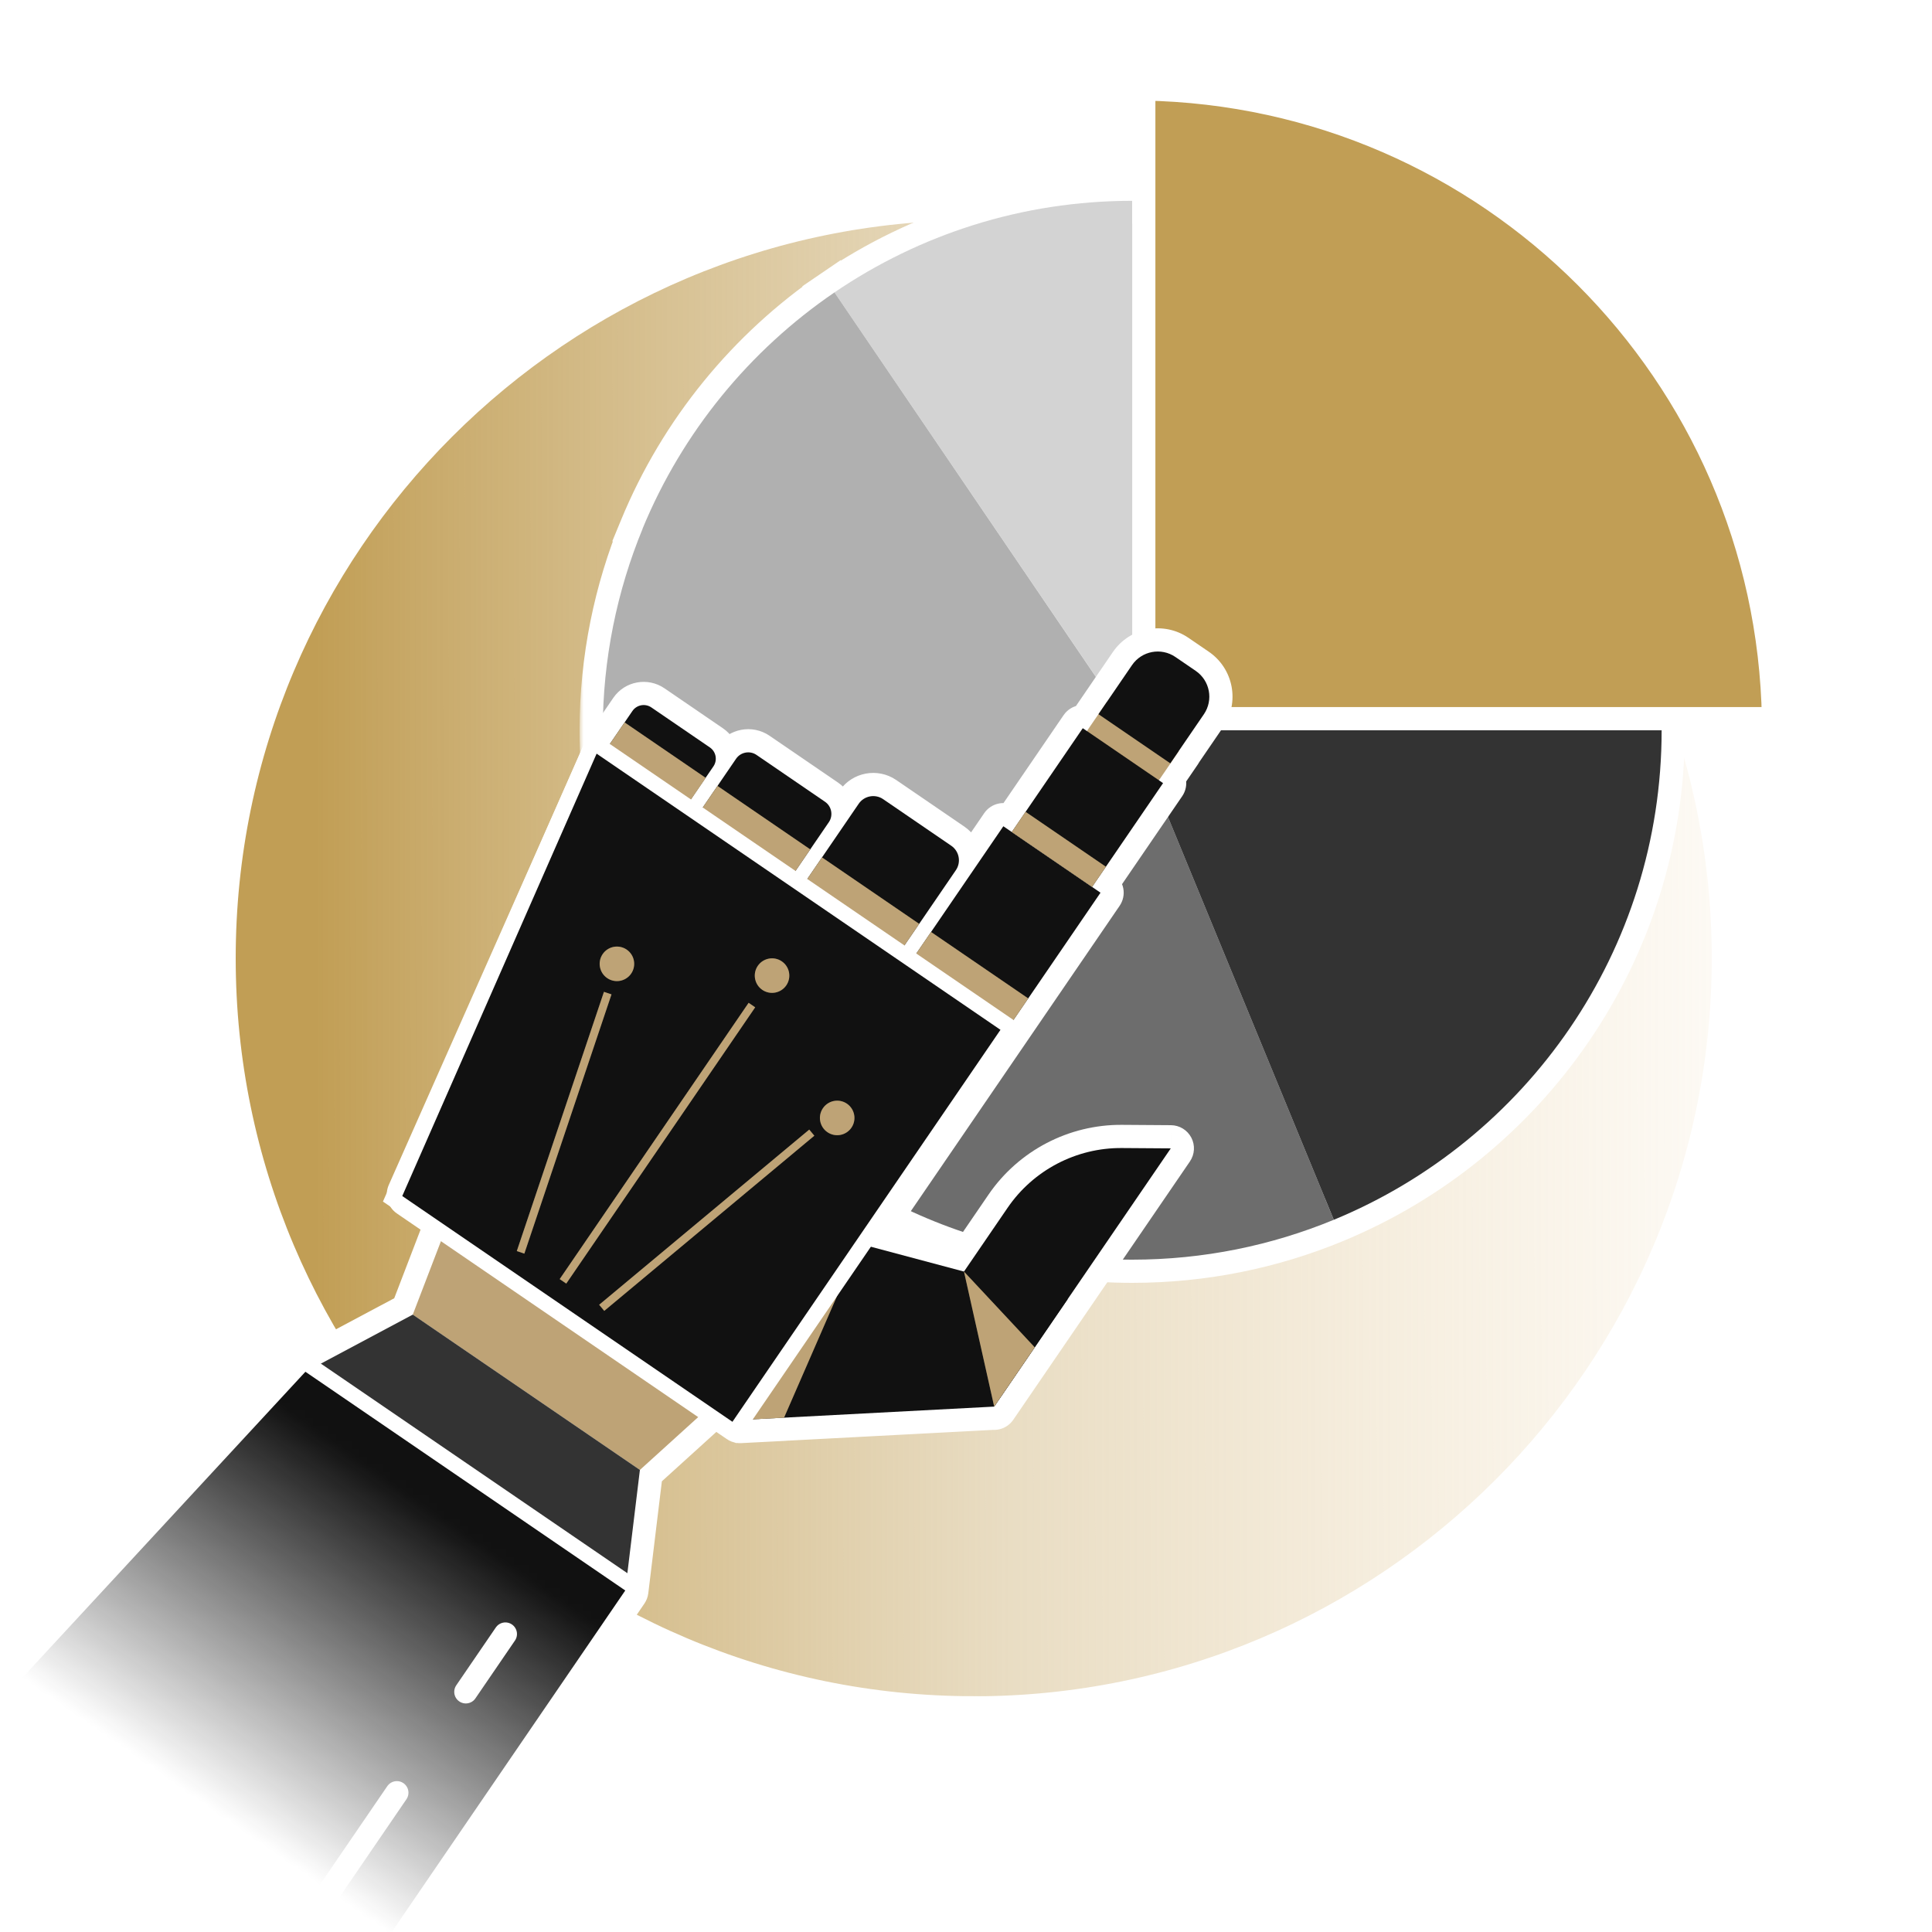
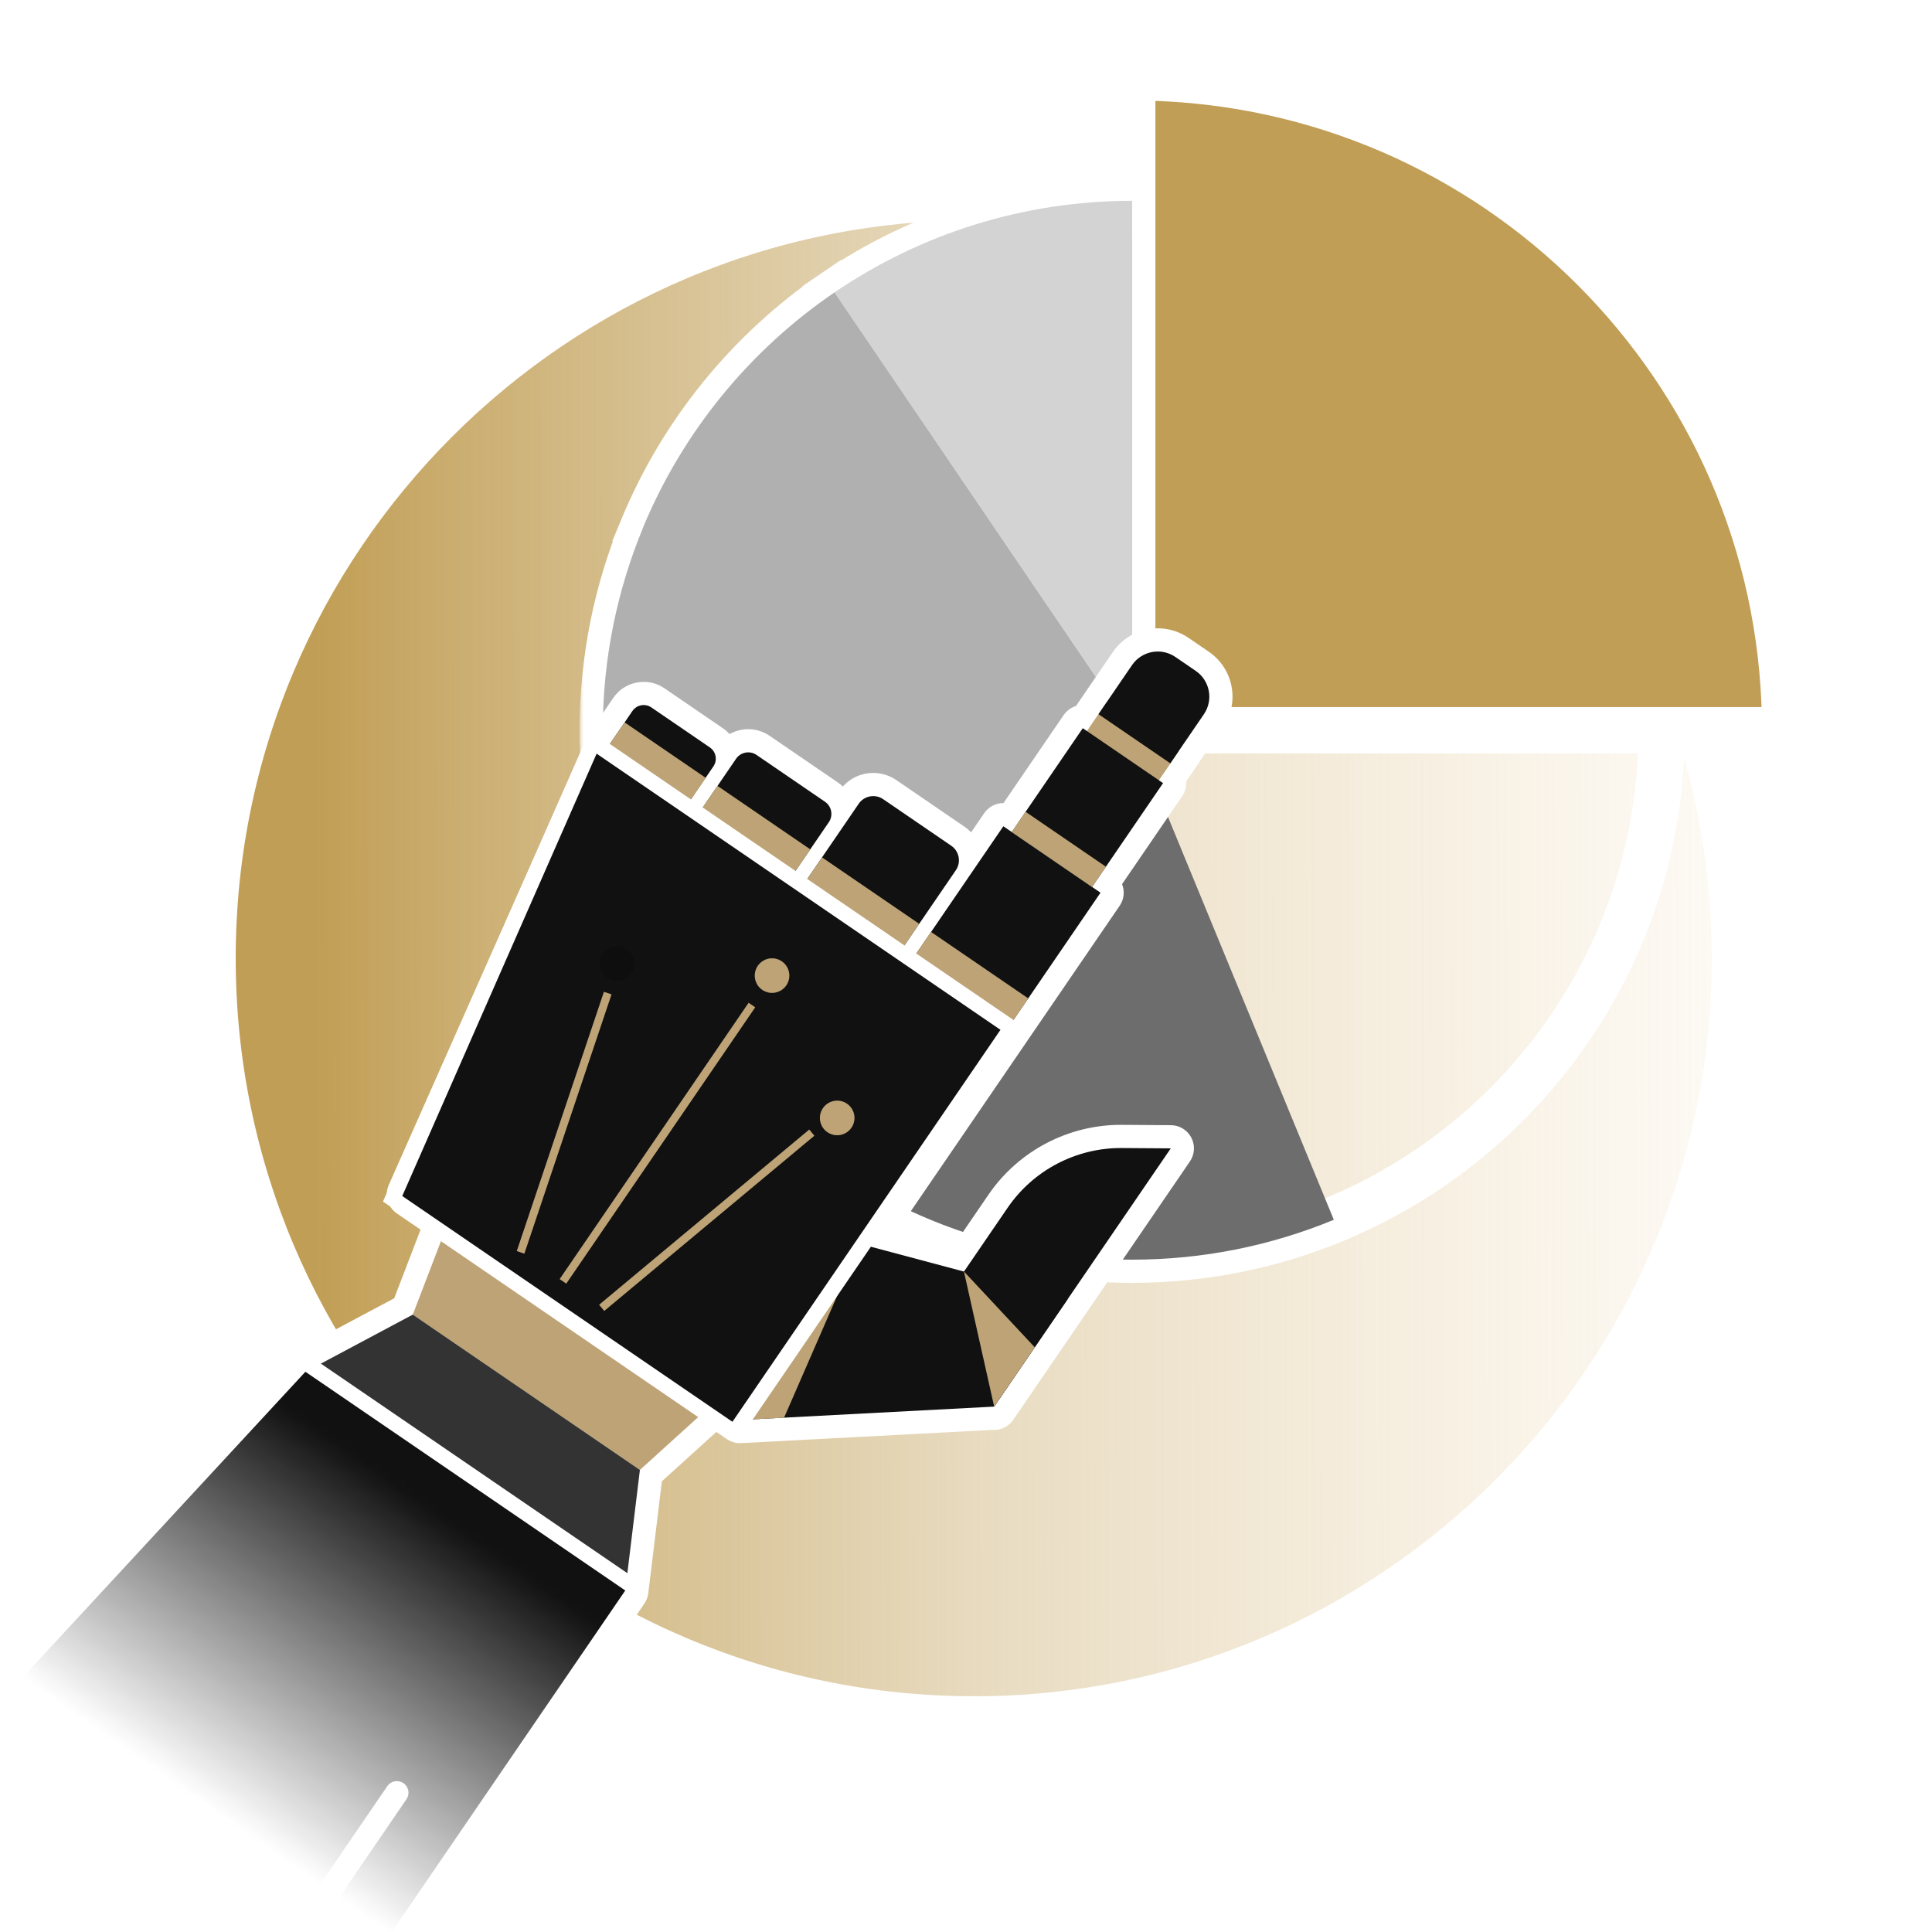
<svg xmlns="http://www.w3.org/2000/svg" width="250" height="250" viewBox="0 0 250 250" fill="none">
  <g clip-path="url(#clip0_123_47732)">
    <path d="M26 124C26 179.228 70.772 224 126 224C181.228 224 226 179.228 226 124C226 68.772 181.228 24 126 24C70.772 24 26 68.772 26 124Z" fill="url(#paint0_linear_123_47732)" />
    <g filter="url(#filter0_f_123_47732)">
      <path d="M126 223.99C70.863 223.99 26 179.135 26 124C26 68.865 70.863 24 126 24C181.137 24 226 68.855 226 124C226 179.145 181.147 224 126 224V223.99Z" stroke="white" stroke-width="9" stroke-miterlimit="10" />
    </g>
    <path d="M126 223.99C70.863 223.99 26 179.135 26 124C26 68.865 70.863 24 126 24C181.137 24 226 68.855 226 124C226 179.145 181.147 224 126 224V223.99Z" stroke="white" stroke-width="3" stroke-miterlimit="10" />
    <mask id="path-4-outside-1_123_47732" maskUnits="userSpaceOnUse" x="75" y="22.974" width="144" height="144" fill="black">
      <rect fill="white" x="75" y="22.974" width="144" height="144" />
      <path fill-rule="evenodd" clip-rule="evenodd" d="M146.507 25.985V25.974C184.346 25.974 215.015 56.642 215.015 94.481H146.507L107.983 37.837C118.967 30.358 132.224 25.985 146.507 25.985L146.507 25.985ZM146.507 163C155.744 163 164.548 161.162 172.597 157.839C197.488 147.574 215.015 123.083 215.015 94.493H146.519H146.507H146.507L146.492 94.486L107.983 37.837C96.988 45.327 88.287 55.946 83.15 68.403L83.159 68.407C79.849 76.444 78 85.257 78 94.493C78 120.742 92.775 143.544 114.457 155.042C124.026 160.111 134.93 163 146.507 163Z" />
    </mask>
-     <path fill-rule="evenodd" clip-rule="evenodd" d="M146.507 25.985V25.974C184.346 25.974 215.015 56.642 215.015 94.481H146.507L107.983 37.837C118.967 30.358 132.224 25.985 146.507 25.985L146.507 25.985ZM146.507 163C155.744 163 164.548 161.162 172.597 157.839C197.488 147.574 215.015 123.083 215.015 94.493H146.519H146.507H146.507L146.492 94.486L107.983 37.837C96.988 45.327 88.287 55.946 83.15 68.403L83.159 68.407C79.849 76.444 78 85.257 78 94.493C78 120.742 92.775 143.544 114.457 155.042C124.026 160.111 134.93 163 146.507 163Z" fill="#D8D8D8" />
    <path d="M146.507 25.974V22.974H143.507V25.974H146.507ZM146.507 25.985H143.507V27.53L144.765 28.427L146.507 25.985ZM215.015 94.481V97.481H218.015V94.481H215.015ZM146.507 94.481L144.027 96.168L144.92 97.481H146.507V94.481ZM107.983 37.837L106.295 35.357L103.817 37.045L105.503 39.524L107.983 37.837ZM146.507 25.985V28.985H155.875L148.25 23.543L146.507 25.985ZM172.597 157.839L171.454 155.066L171.453 155.066L172.597 157.839ZM215.015 94.493H218.015V91.493H215.015V94.493ZM146.507 94.493L145.364 97.266L145.913 97.493H146.507V94.493ZM146.492 94.486L144.011 96.173L144.517 96.917L145.349 97.26L146.492 94.486ZM107.983 37.837L110.464 36.15L108.776 33.667L106.294 35.358L107.983 37.837ZM83.15 68.403L80.376 67.259L79.231 70.034L82.008 71.177L83.15 68.403ZM83.159 68.407L85.933 69.549L87.076 66.775L84.301 65.632L83.159 68.407ZM114.457 155.042L113.052 157.692L113.053 157.693L114.457 155.042ZM143.507 25.974V25.985H149.507V25.974H143.507ZM218.015 94.481C218.015 54.985 186.003 22.974 146.507 22.974V28.974C182.69 28.974 212.015 58.299 212.015 94.481H218.015ZM146.507 97.481H215.015V91.481H146.507V97.481ZM105.503 39.524L144.027 96.168L148.988 92.794L110.464 36.15L105.503 39.524ZM146.507 22.985C131.602 22.985 117.76 27.551 106.295 35.357L109.672 40.317C120.175 33.166 132.846 28.985 146.507 28.985V22.985ZM144.765 28.427L144.765 28.427L148.25 23.543L148.25 23.543L144.765 28.427ZM171.453 155.066C163.758 158.242 155.343 160 146.507 160V166C156.146 166 165.338 164.081 173.742 160.612L171.453 155.066ZM212.015 94.493C212.015 121.825 195.262 145.248 171.454 155.066L173.741 160.613C199.715 149.901 218.015 124.341 218.015 94.493H212.015ZM146.519 97.493H215.015V91.493H146.519V97.493ZM146.507 97.493H146.519V91.493H146.507V97.493ZM146.507 97.493H146.507V91.493H146.507V97.493ZM145.349 97.26L145.364 97.266L147.65 91.719L147.635 91.712L145.349 97.26ZM105.502 39.523L144.011 96.173L148.973 92.799L110.464 36.15L105.502 39.523ZM85.923 69.546C90.835 57.636 99.156 47.48 109.672 40.316L106.294 35.358C94.82 43.174 85.74 54.255 80.376 67.259L85.923 69.546ZM84.301 65.632L84.291 65.628L82.008 71.177L82.017 71.181L84.301 65.632ZM81 94.493C81 85.66 82.768 77.235 85.933 69.549L80.385 67.264C76.93 75.653 75 84.854 75 94.493H81ZM115.863 152.391C95.122 141.393 81 119.588 81 94.493H75C75 121.897 90.428 145.695 113.052 157.692L115.863 152.391ZM146.507 160C135.435 160 125.011 157.238 115.862 152.391L113.053 157.693C123.04 162.984 134.425 166 146.507 166V160Z" fill="white" mask="url(#path-4-outside-1_123_47732)" />
-     <path d="M172.597 157.839C197.488 147.574 215.015 123.083 215.015 94.493H146.507L172.586 157.839H172.597Z" fill="#333333" />
    <path d="M146.507 25.985C132.224 25.985 118.967 30.358 107.983 37.837L146.507 94.481V25.985Z" fill="#D3D3D3" />
    <path d="M229.487 92.993H148.007V11.513C192.656 12.304 228.696 48.344 229.487 92.993Z" fill="#C19E55" stroke="white" stroke-width="3" />
    <path d="M146.507 94.493L114.457 155.042C124.026 160.111 134.93 163 146.507 163C155.744 163 164.548 161.162 172.597 157.839L146.519 94.493H146.507Z" fill="#6D6D6D" />
    <path fill-rule="evenodd" clip-rule="evenodd" d="M83.159 68.407L83.15 68.403C88.287 55.946 96.988 45.327 107.983 37.837L146.492 94.486L146.507 94.493L114.457 155.042C92.775 143.544 78 120.742 78 94.493C78 85.257 79.849 76.444 83.159 68.407Z" fill="#B0B0B0" />
    <mask id="mask0_123_47732" style="mask-type:alpha" maskUnits="userSpaceOnUse" x="0" y="53" width="172" height="197">
      <rect y="53" width="172" height="197" fill="url(#paint1_linear_123_47732)" />
    </mask>
    <g mask="url(#mask0_123_47732)">
      <mask id="path-12-outside-2_123_47732" maskUnits="userSpaceOnUse" x="-47.675" y="47.83" width="233.256" height="276.844" fill="black">
        <rect fill="white" x="-47.675" y="47.83" width="233.256" height="276.844" />
        <path fill-rule="evenodd" clip-rule="evenodd" d="M146.481 86.068L143.223 90.832L143.223 90.832L140.648 94.598L140.11 94.23L132.71 105.051L130.924 107.664L129.832 106.917L120.478 120.597L118.471 123.533L116.934 122.482L123.691 112.599C124.396 111.569 124.128 110.146 123.098 109.442L114.276 103.409C113.246 102.704 111.823 102.972 111.119 104.002L106.368 110.949L106.368 110.949L104.361 113.884L102.839 112.844L104.846 109.909L107.253 106.388C107.842 105.528 107.618 104.337 106.757 103.749L97.889 97.684C97.028 97.096 95.837 97.319 95.249 98.18L92.842 101.7L90.835 104.635L89.298 103.584L89.298 103.584L89.313 103.594L91.321 100.659L91.305 100.648L92.314 99.173C92.861 98.374 92.667 97.271 91.853 96.714L84.29 91.543C83.491 90.996 82.389 91.19 81.832 92.005L78.815 96.416L53.051 154.546L58.07 157.978L53.415 170.112L39.533 177.514L39.533 177.514L39.508 177.519L-43 266.707L13.056 305.039L80.91 205.808L80.91 205.808L82.803 190.207L92.434 181.476L95.75 183.744L95.75 183.744L96.066 183.727L101.455 183.449L101.458 183.444L128.635 182.014L128.638 182.029L128.648 182.014L128.648 182.014L138.15 168.119L151.498 148.599L145.166 148.555C139.264 148.511 133.714 151.416 130.382 156.288L124.738 164.542L111.326 160.965L131.043 132.13L133.051 129.195L142.405 115.515L141.314 114.769L143.101 112.156L150.5 101.335L149.962 100.967L151.454 98.785L152.537 97.201L152.522 97.191L155.78 92.426C157.041 90.582 156.57 88.072 154.725 86.81L152.097 85.013C150.252 83.752 147.742 84.223 146.481 86.068Z" />
      </mask>
      <path fill-rule="evenodd" clip-rule="evenodd" d="M146.481 86.068L143.223 90.832L143.223 90.832L140.648 94.598L140.11 94.23L132.71 105.051L130.924 107.664L129.832 106.917L120.478 120.597L118.471 123.533L116.934 122.482L123.691 112.599C124.396 111.569 124.128 110.146 123.098 109.442L114.276 103.409C113.246 102.704 111.823 102.972 111.119 104.002L106.368 110.949L106.368 110.949L104.361 113.884L102.839 112.844L104.846 109.909L107.253 106.388C107.842 105.528 107.618 104.337 106.757 103.749L97.889 97.684C97.028 97.096 95.837 97.319 95.249 98.18L92.842 101.7L90.835 104.635L89.298 103.584L89.298 103.584L89.313 103.594L91.321 100.659L91.305 100.648L92.314 99.173C92.861 98.374 92.667 97.271 91.853 96.714L84.29 91.543C83.491 90.996 82.389 91.19 81.832 92.005L78.815 96.416L53.051 154.546L58.07 157.978L53.415 170.112L39.533 177.514L39.533 177.514L39.508 177.519L-43 266.707L13.056 305.039L80.91 205.808L80.91 205.808L82.803 190.207L92.434 181.476L95.75 183.744L95.75 183.744L96.066 183.727L101.455 183.449L101.458 183.444L128.635 182.014L128.638 182.029L128.648 182.014L128.648 182.014L138.15 168.119L151.498 148.599L145.166 148.555C139.264 148.511 133.714 151.416 130.382 156.288L124.738 164.542L111.326 160.965L131.043 132.13L133.051 129.195L142.405 115.515L141.314 114.769L143.101 112.156L150.5 101.335L149.962 100.967L151.454 98.785L152.537 97.201L152.522 97.191L155.78 92.426C157.041 90.582 156.57 88.072 154.725 86.81L152.097 85.013C150.252 83.752 147.742 84.223 146.481 86.068Z" fill="white" />
-       <path d="M143.223 90.832L141.529 93.308C142.186 93.758 142.994 93.927 143.776 93.781C144.558 93.634 145.25 93.182 145.699 92.525L143.223 90.832ZM146.481 86.068L144.004 84.374L146.481 86.068ZM143.223 90.832L144.916 88.356C144.259 87.907 143.451 87.737 142.669 87.884C141.887 88.031 141.195 88.482 140.746 89.139L143.223 90.832ZM140.648 94.598L138.954 97.074C139.611 97.523 140.419 97.693 141.201 97.546C141.983 97.399 142.675 96.948 143.124 96.291L140.648 94.598ZM140.11 94.23L141.803 91.754C140.435 90.818 138.568 91.169 137.633 92.537L140.11 94.23ZM132.71 105.051L135.187 106.744L132.71 105.051ZM130.924 107.664L129.23 110.14C130.598 111.075 132.465 110.725 133.4 109.357L130.924 107.664ZM129.832 106.917L131.526 104.441C130.869 103.992 130.061 103.822 129.279 103.969C128.497 104.116 127.805 104.567 127.356 105.224L129.832 106.917ZM120.478 120.597L122.954 122.29L120.478 120.597ZM118.471 123.533L116.777 126.009C118.145 126.944 120.012 126.594 120.947 125.226L118.471 123.533ZM116.934 122.482L114.457 120.788C113.522 122.156 113.873 124.023 115.24 124.958L116.934 122.482ZM111.119 104.002L113.595 105.695L111.119 104.002ZM106.368 110.949L104.674 113.426C106.042 114.361 107.909 114.01 108.844 112.643L106.368 110.949ZM106.368 110.949L108.061 108.473C106.693 107.538 104.826 107.888 103.891 109.256L106.368 110.949ZM104.361 113.884L102.667 116.361C104.035 117.296 105.902 116.945 106.837 115.577L104.361 113.884ZM102.839 112.844L100.363 111.15C99.427 112.518 99.778 114.385 101.146 115.32L102.839 112.844ZM104.846 109.909L102.37 108.215L102.37 108.215L104.846 109.909ZM107.253 106.388L109.729 108.082L109.729 108.082L107.253 106.388ZM95.249 98.18L97.725 99.873L97.725 99.873L95.249 98.18ZM92.842 101.7L90.365 100.007L90.365 100.007L92.842 101.7ZM90.835 104.635L89.141 107.111C90.509 108.047 92.376 107.696 93.311 106.328L90.835 104.635ZM89.298 103.584L86.821 101.891C86.372 102.547 86.203 103.356 86.349 104.138C86.496 104.92 86.948 105.611 87.605 106.06L89.298 103.584ZM89.298 103.584L90.991 101.108C89.624 100.172 87.757 100.523 86.822 101.891L89.298 103.584ZM89.313 103.594L87.62 106.071C88.277 106.52 89.085 106.69 89.867 106.543C90.649 106.396 91.341 105.945 91.79 105.288L89.313 103.594ZM91.321 100.659L93.797 102.352C94.732 100.984 94.382 99.118 93.014 98.182L91.321 100.659ZM91.305 100.648L88.829 98.955C88.38 99.612 88.21 100.42 88.357 101.202C88.504 101.984 88.955 102.676 89.612 103.125L91.305 100.648ZM92.314 99.173L94.791 100.866L92.314 99.173ZM78.815 96.416L76.339 94.723C76.236 94.874 76.147 95.033 76.073 95.2L78.815 96.416ZM53.051 154.546L50.309 153.33C49.722 154.653 50.164 156.206 51.358 157.022L53.051 154.546ZM58.07 157.978L60.871 159.052C61.368 157.755 60.91 156.286 59.763 155.501L58.07 157.978ZM53.415 170.112L54.827 172.759C55.464 172.419 55.958 171.861 56.216 171.186L53.415 170.112ZM39.533 177.514L37.84 179.991C38.763 180.621 39.959 180.687 40.945 180.161L39.533 177.514ZM39.533 177.514L41.227 175.038C40.57 174.588 39.761 174.419 38.979 174.566L39.533 177.514ZM39.508 177.519L38.953 174.571C38.32 174.69 37.742 175.009 37.305 175.482L39.508 177.519ZM-43 266.707L-45.202 264.67C-45.794 265.31 -46.079 266.177 -45.981 267.043C-45.883 267.91 -45.413 268.692 -44.693 269.184L-43 266.707ZM13.056 305.039L11.362 307.515C12.019 307.964 12.827 308.134 13.609 307.987C14.391 307.84 15.083 307.389 15.532 306.732L13.056 305.039ZM80.91 205.808L78.434 204.115L80.91 205.808ZM80.91 205.808L83.387 207.501C83.658 207.104 83.83 206.647 83.888 206.169L80.91 205.808ZM82.803 190.207L80.788 187.985C80.254 188.469 79.912 189.13 79.825 189.846L82.803 190.207ZM92.434 181.476L94.127 179C92.981 178.216 91.448 178.321 90.419 179.254L92.434 181.476ZM95.75 183.744L98.226 185.437C99.161 184.069 98.811 182.202 97.443 181.267L95.75 183.744ZM95.75 183.744L93.273 182.05C92.629 182.992 92.575 184.218 93.134 185.213C93.693 186.208 94.768 186.8 95.907 186.74L95.75 183.744ZM96.066 183.727L95.912 180.731L95.909 180.731L96.066 183.727ZM101.455 183.449L101.61 186.445C102.746 186.386 103.752 185.69 104.206 184.646L101.455 183.449ZM101.458 183.444L101.3 180.448C100.164 180.507 99.16 181.204 98.707 182.247L101.458 183.444ZM128.635 182.014L131.562 181.358C131.242 179.93 129.938 178.942 128.477 179.018L128.635 182.014ZM128.638 182.029L125.71 182.685C125.972 183.85 126.899 184.75 128.072 184.975C129.245 185.2 130.44 184.708 131.114 183.722L128.638 182.029ZM128.648 182.014L127.338 179.315C126.869 179.543 126.467 179.889 126.172 180.32L128.648 182.014ZM128.648 182.014L129.958 184.712C130.428 184.484 130.83 184.138 131.125 183.707L128.648 182.014ZM138.15 168.119L140.626 169.812L140.626 169.812L138.15 168.119ZM151.498 148.599L153.974 150.292C154.6 149.376 154.67 148.19 154.156 147.208C153.642 146.225 152.627 145.606 151.518 145.599L151.498 148.599ZM145.166 148.555L145.144 151.555L145.146 151.555L145.166 148.555ZM124.738 164.542L123.965 167.441C125.194 167.768 126.496 167.285 127.214 166.235L124.738 164.542ZM111.326 160.965L108.85 159.272C108.3 160.075 108.175 161.096 108.513 162.008C108.852 162.921 109.612 163.613 110.553 163.864L111.326 160.965ZM131.043 132.13L133.52 133.824L133.52 133.824L131.043 132.13ZM133.051 129.195L130.575 127.501L133.051 129.195ZM142.405 115.515L144.882 117.208C145.331 116.551 145.501 115.743 145.354 114.961C145.207 114.179 144.755 113.488 144.099 113.038L142.405 115.515ZM141.314 114.769L138.838 113.075C137.902 114.443 138.253 116.31 139.621 117.245L141.314 114.769ZM143.101 112.156L140.624 110.462L143.101 112.156ZM150.5 101.335L152.976 103.028C153.912 101.661 153.561 99.794 152.193 98.859L150.5 101.335ZM149.962 100.967L147.486 99.274C146.55 100.641 146.901 102.508 148.269 103.443L149.962 100.967ZM151.454 98.785L148.978 97.091L151.454 98.785ZM152.537 97.201L155.013 98.895C155.462 98.238 155.632 97.43 155.485 96.648C155.339 95.866 154.887 95.174 154.23 94.725L152.537 97.201ZM152.522 97.191L150.045 95.498C149.11 96.865 149.461 98.732 150.828 99.667L152.522 97.191ZM145.699 92.525L148.957 87.761L144.004 84.374L140.746 89.139L145.699 92.525ZM141.529 93.308L141.529 93.308L144.916 88.356L144.916 88.356L141.529 93.308ZM143.124 96.291L145.699 92.525L140.746 89.139L138.171 92.904L143.124 96.291ZM138.416 96.706L138.954 97.074L142.341 92.121L141.803 91.754L138.416 96.706ZM135.187 106.744L142.586 95.923L137.633 92.537L130.234 103.357L135.187 106.744ZM133.4 109.357L135.187 106.744L130.234 103.357L128.447 105.97L133.4 109.357ZM128.139 109.394L129.23 110.14L132.617 105.187L131.526 104.441L128.139 109.394ZM122.954 122.29L132.309 108.611L127.356 105.224L118.002 118.904L122.954 122.29ZM120.947 125.226L122.954 122.29L118.002 118.904L115.994 121.839L120.947 125.226ZM115.24 124.958L116.777 126.009L120.164 121.056L118.627 120.005L115.24 124.958ZM121.215 110.906L114.457 120.788L119.41 124.175L126.168 114.292L121.215 110.906ZM121.405 111.918C121.067 111.687 120.984 111.244 121.215 110.906L126.168 114.292C127.807 111.895 127.189 108.605 124.792 106.965L121.405 111.918ZM112.583 105.885L121.405 111.918L124.792 106.965L115.969 100.932L112.583 105.885ZM113.595 105.695C113.364 106.033 112.92 106.116 112.583 105.885L115.969 100.932C113.572 99.293 110.282 99.911 108.642 102.308L113.595 105.695ZM108.844 112.643L113.595 105.695L108.642 102.308L103.891 109.256L108.844 112.643ZM104.674 113.426L104.674 113.426L108.061 108.473L108.061 108.473L104.674 113.426ZM106.837 115.577L108.844 112.643L103.891 109.256L101.884 112.191L106.837 115.577ZM101.146 115.32L102.667 116.361L106.054 111.408L104.532 110.367L101.146 115.32ZM102.37 108.215L100.363 111.15L105.315 114.537L107.322 111.602L102.37 108.215ZM104.777 104.695L102.37 108.215L107.322 111.602L109.729 108.082L104.777 104.695ZM105.064 106.225C104.557 105.878 104.43 105.202 104.777 104.695L109.729 108.082C111.253 105.853 110.679 102.796 108.451 101.272L105.064 106.225ZM96.195 100.161L105.064 106.225L108.451 101.272L99.582 95.208L96.195 100.161ZM97.725 99.873C97.379 100.38 96.702 100.507 96.195 100.161L99.582 95.208C97.354 93.684 94.296 94.258 92.772 96.487L97.725 99.873ZM95.318 103.393L97.725 99.873L92.772 96.487L90.365 100.007L95.318 103.393ZM93.311 106.328L95.318 103.393L90.365 100.007L88.358 102.942L93.311 106.328ZM87.605 106.06L89.141 107.111L92.528 102.159L90.991 101.108L87.605 106.06ZM86.822 101.891L86.821 101.891L91.774 105.277L91.774 105.277L86.822 101.891ZM91.007 101.118L90.991 101.108L87.605 106.06L87.62 106.071L91.007 101.118ZM88.844 98.965L86.837 101.901L91.79 105.288L93.797 102.352L88.844 98.965ZM89.612 103.125L89.627 103.135L93.014 98.182L92.999 98.172L89.612 103.125ZM89.838 97.479L88.829 98.955L93.782 102.342L94.791 100.866L89.838 97.479ZM90.159 99.191C89.589 98.801 89.461 98.031 89.838 97.479L94.791 100.866C96.261 98.716 95.745 95.742 93.546 94.238L90.159 99.191ZM82.597 94.019L90.159 99.191L93.546 94.238L85.984 89.067L82.597 94.019ZM84.308 93.698C83.918 94.268 83.148 94.397 82.597 94.019L85.984 89.067C83.834 87.597 80.859 88.112 79.355 90.311L84.308 93.698ZM81.292 98.109L84.308 93.698L79.355 90.311L76.339 94.723L81.292 98.109ZM55.794 155.761L81.558 97.632L76.073 95.2L50.309 153.33L55.794 155.761ZM59.763 155.501L54.745 152.069L51.358 157.022L56.377 160.454L59.763 155.501ZM56.216 171.186L60.871 159.052L55.269 156.903L50.614 169.037L56.216 171.186ZM40.945 180.161L54.827 172.759L52.004 167.465L38.122 174.867L40.945 180.161ZM37.84 179.991L37.84 179.991L41.227 175.038L41.227 175.038L37.84 179.991ZM40.062 180.467L40.088 180.462L38.979 174.566L38.953 174.571L40.062 180.467ZM-40.798 268.745L41.71 179.556L37.305 175.482L-45.202 264.67L-40.798 268.745ZM14.749 302.562L-41.307 264.231L-44.693 269.184L11.362 307.515L14.749 302.562ZM78.434 204.115L10.579 303.345L15.532 306.732L83.386 207.501L78.434 204.115ZM78.434 204.115L78.434 204.115L83.386 207.501L83.387 207.501L78.434 204.115ZM79.825 189.846L77.932 205.447L83.888 206.169L85.781 190.569L79.825 189.846ZM90.419 179.254L80.788 187.985L84.818 192.43L94.449 183.699L90.419 179.254ZM97.443 181.267L94.127 179L90.741 183.953L94.056 186.22L97.443 181.267ZM98.226 185.437L98.226 185.437L93.273 182.05L93.273 182.05L98.226 185.437ZM95.909 180.731L95.592 180.748L95.907 186.74L96.224 186.723L95.909 180.731ZM101.301 180.453L95.912 180.731L96.221 186.723L101.61 186.445L101.301 180.453ZM98.707 182.247L98.704 182.252L104.206 184.646L104.208 184.64L98.707 182.247ZM128.477 179.018L101.3 180.448L101.615 186.439L128.792 185.01L128.477 179.018ZM131.565 181.373L131.562 181.358L125.707 182.67L125.71 182.685L131.565 181.373ZM126.172 180.32L126.161 180.336L131.114 183.722L131.125 183.707L126.172 180.32ZM127.338 179.315L127.338 179.315L129.958 184.712L129.958 184.712L127.338 179.315ZM135.673 166.425L126.172 180.32L131.125 183.707L140.626 169.812L135.673 166.425ZM149.021 146.905L135.673 166.425L140.626 169.812L153.974 150.292L149.021 146.905ZM145.146 151.555L151.477 151.598L151.518 145.599L145.187 145.555L145.146 151.555ZM132.858 157.981C135.627 153.933 140.241 151.519 145.144 151.555L145.189 145.555C138.287 145.504 131.8 148.899 127.905 154.595L132.858 157.981ZM127.214 166.235L132.858 157.981L127.905 154.595L122.261 162.849L127.214 166.235ZM110.553 163.864L123.965 167.441L125.511 161.643L112.099 158.066L110.553 163.864ZM128.567 130.437L108.85 159.272L113.802 162.658L133.52 133.824L128.567 130.437ZM130.575 127.501L128.567 130.437L133.52 133.824L135.527 130.888L130.575 127.501ZM139.929 113.821L130.575 127.501L135.527 130.888L144.882 117.208L139.929 113.821ZM139.621 117.245L140.712 117.991L144.099 113.038L143.007 112.292L139.621 117.245ZM140.624 110.462L138.838 113.075L143.79 116.462L145.577 113.849L140.624 110.462ZM148.024 99.642L140.624 110.462L145.577 113.849L152.976 103.028L148.024 99.642ZM148.269 103.443L148.807 103.811L152.193 98.859L151.655 98.491L148.269 103.443ZM148.978 97.091L147.486 99.274L152.438 102.66L153.931 100.478L148.978 97.091ZM150.061 95.508L148.978 97.091L153.931 100.478L155.013 98.895L150.061 95.508ZM150.828 99.667L150.844 99.678L154.23 94.725L154.215 94.715L150.828 99.667ZM153.303 90.733L150.045 95.498L154.998 98.884L158.256 94.12L153.303 90.733ZM153.032 89.287C153.508 89.613 153.629 90.256 153.303 90.733L158.256 94.12C160.453 90.908 159.631 86.53 156.418 84.334L153.032 89.287ZM150.403 87.489L153.032 89.287L156.418 84.334L153.79 82.537L150.403 87.489ZM148.957 87.761C149.283 87.284 149.927 87.163 150.403 87.489L153.79 82.537C150.578 80.34 146.201 81.162 144.004 84.374L148.957 87.761Z" fill="white" mask="url(#path-12-outside-2_123_47732)" />
+       <path d="M143.223 90.832L141.529 93.308C142.186 93.758 142.994 93.927 143.776 93.781C144.558 93.634 145.25 93.182 145.699 92.525L143.223 90.832ZM146.481 86.068L144.004 84.374L146.481 86.068ZM143.223 90.832L144.916 88.356C144.259 87.907 143.451 87.737 142.669 87.884C141.887 88.031 141.195 88.482 140.746 89.139L143.223 90.832ZM140.648 94.598L138.954 97.074C139.611 97.523 140.419 97.693 141.201 97.546C141.983 97.399 142.675 96.948 143.124 96.291L140.648 94.598ZM140.11 94.23L141.803 91.754C140.435 90.818 138.568 91.169 137.633 92.537L140.11 94.23ZM132.71 105.051L135.187 106.744L132.71 105.051ZM130.924 107.664L129.23 110.14C130.598 111.075 132.465 110.725 133.4 109.357L130.924 107.664ZM129.832 106.917L131.526 104.441C130.869 103.992 130.061 103.822 129.279 103.969C128.497 104.116 127.805 104.567 127.356 105.224L129.832 106.917ZM120.478 120.597L122.954 122.29L120.478 120.597ZM118.471 123.533L116.777 126.009C118.145 126.944 120.012 126.594 120.947 125.226L118.471 123.533ZM116.934 122.482L114.457 120.788C113.522 122.156 113.873 124.023 115.24 124.958L116.934 122.482ZM111.119 104.002L113.595 105.695L111.119 104.002ZM106.368 110.949L104.674 113.426C106.042 114.361 107.909 114.01 108.844 112.643L106.368 110.949ZM106.368 110.949L108.061 108.473C106.693 107.538 104.826 107.888 103.891 109.256L106.368 110.949ZM104.361 113.884L102.667 116.361C104.035 117.296 105.902 116.945 106.837 115.577L104.361 113.884ZM102.839 112.844L100.363 111.15C99.427 112.518 99.778 114.385 101.146 115.32L102.839 112.844ZM104.846 109.909L102.37 108.215L102.37 108.215L104.846 109.909ZM107.253 106.388L109.729 108.082L109.729 108.082L107.253 106.388ZM95.249 98.18L97.725 99.873L97.725 99.873L95.249 98.18ZM92.842 101.7L90.365 100.007L90.365 100.007L92.842 101.7ZM90.835 104.635L89.141 107.111C90.509 108.047 92.376 107.696 93.311 106.328L90.835 104.635ZM89.298 103.584L86.821 101.891C86.372 102.547 86.203 103.356 86.349 104.138C86.496 104.92 86.948 105.611 87.605 106.06L89.298 103.584ZM89.298 103.584L90.991 101.108C89.624 100.172 87.757 100.523 86.822 101.891L89.298 103.584ZM89.313 103.594L87.62 106.071C88.277 106.52 89.085 106.69 89.867 106.543C90.649 106.396 91.341 105.945 91.79 105.288L89.313 103.594ZM91.321 100.659L93.797 102.352C94.732 100.984 94.382 99.118 93.014 98.182L91.321 100.659ZM91.305 100.648L88.829 98.955C88.38 99.612 88.21 100.42 88.357 101.202C88.504 101.984 88.955 102.676 89.612 103.125L91.305 100.648ZM92.314 99.173L94.791 100.866L92.314 99.173ZM78.815 96.416L76.339 94.723C76.236 94.874 76.147 95.033 76.073 95.2L78.815 96.416ZM53.051 154.546L50.309 153.33C49.722 154.653 50.164 156.206 51.358 157.022L53.051 154.546ZM58.07 157.978L60.871 159.052C61.368 157.755 60.91 156.286 59.763 155.501L58.07 157.978ZM53.415 170.112L54.827 172.759C55.464 172.419 55.958 171.861 56.216 171.186L53.415 170.112ZM39.533 177.514L37.84 179.991C38.763 180.621 39.959 180.687 40.945 180.161L39.533 177.514ZM39.533 177.514L41.227 175.038C40.57 174.588 39.761 174.419 38.979 174.566L39.533 177.514ZM39.508 177.519L38.953 174.571C38.32 174.69 37.742 175.009 37.305 175.482L39.508 177.519ZM-43 266.707L-45.202 264.67C-45.794 265.31 -46.079 266.177 -45.981 267.043C-45.883 267.91 -45.413 268.692 -44.693 269.184L-43 266.707ZM13.056 305.039L11.362 307.515C12.019 307.964 12.827 308.134 13.609 307.987C14.391 307.84 15.083 307.389 15.532 306.732L13.056 305.039ZM80.91 205.808L78.434 204.115L80.91 205.808ZM80.91 205.808L83.387 207.501C83.658 207.104 83.83 206.647 83.888 206.169L80.91 205.808ZM82.803 190.207L80.788 187.985C80.254 188.469 79.912 189.13 79.825 189.846L82.803 190.207ZM92.434 181.476L94.127 179C92.981 178.216 91.448 178.321 90.419 179.254L92.434 181.476ZM95.75 183.744L98.226 185.437C99.161 184.069 98.811 182.202 97.443 181.267L95.75 183.744ZM95.75 183.744L93.273 182.05C92.629 182.992 92.575 184.218 93.134 185.213C93.693 186.208 94.768 186.8 95.907 186.74L95.75 183.744ZM96.066 183.727L95.912 180.731L95.909 180.731L96.066 183.727ZM101.455 183.449L101.61 186.445C102.746 186.386 103.752 185.69 104.206 184.646L101.455 183.449ZM101.458 183.444L101.3 180.448C100.164 180.507 99.16 181.204 98.707 182.247L101.458 183.444ZM128.635 182.014L131.562 181.358C131.242 179.93 129.938 178.942 128.477 179.018L128.635 182.014ZM128.638 182.029L125.71 182.685C125.972 183.85 126.899 184.75 128.072 184.975C129.245 185.2 130.44 184.708 131.114 183.722L128.638 182.029ZM128.648 182.014L127.338 179.315C126.869 179.543 126.467 179.889 126.172 180.32L128.648 182.014ZM128.648 182.014L129.958 184.712C130.428 184.484 130.83 184.138 131.125 183.707L128.648 182.014ZM138.15 168.119L140.626 169.812L140.626 169.812L138.15 168.119ZM151.498 148.599L153.974 150.292C154.6 149.376 154.67 148.19 154.156 147.208C153.642 146.225 152.627 145.606 151.518 145.599L151.498 148.599ZM145.166 148.555L145.144 151.555L145.146 151.555L145.166 148.555ZM124.738 164.542L123.965 167.441C125.194 167.768 126.496 167.285 127.214 166.235L124.738 164.542ZM111.326 160.965L108.85 159.272C108.3 160.075 108.175 161.096 108.513 162.008C108.852 162.921 109.612 163.613 110.553 163.864L111.326 160.965ZM131.043 132.13L133.52 133.824L133.52 133.824L131.043 132.13ZM133.051 129.195L130.575 127.501L133.051 129.195ZM142.405 115.515L144.882 117.208C145.331 116.551 145.501 115.743 145.354 114.961C145.207 114.179 144.755 113.488 144.099 113.038L142.405 115.515ZM141.314 114.769L138.838 113.075C137.902 114.443 138.253 116.31 139.621 117.245L141.314 114.769ZM143.101 112.156L140.624 110.462L143.101 112.156ZM150.5 101.335L152.976 103.028C153.912 101.661 153.561 99.794 152.193 98.859L150.5 101.335ZM149.962 100.967L147.486 99.274C146.55 100.641 146.901 102.508 148.269 103.443L149.962 100.967ZM151.454 98.785L148.978 97.091L151.454 98.785ZM152.537 97.201L155.013 98.895C155.462 98.238 155.632 97.43 155.485 96.648C155.339 95.866 154.887 95.174 154.23 94.725L152.537 97.201ZM152.522 97.191L150.045 95.498C149.11 96.865 149.461 98.732 150.828 99.667L152.522 97.191ZM145.699 92.525L148.957 87.761L144.004 84.374L140.746 89.139L145.699 92.525ZM141.529 93.308L141.529 93.308L144.916 88.356L144.916 88.356L141.529 93.308ZM143.124 96.291L145.699 92.525L140.746 89.139L138.171 92.904L143.124 96.291ZM138.416 96.706L138.954 97.074L142.341 92.121L141.803 91.754L138.416 96.706ZM135.187 106.744L142.586 95.923L137.633 92.537L130.234 103.357L135.187 106.744M133.4 109.357L135.187 106.744L130.234 103.357L128.447 105.97L133.4 109.357ZM128.139 109.394L129.23 110.14L132.617 105.187L131.526 104.441L128.139 109.394ZM122.954 122.29L132.309 108.611L127.356 105.224L118.002 118.904L122.954 122.29ZM120.947 125.226L122.954 122.29L118.002 118.904L115.994 121.839L120.947 125.226ZM115.24 124.958L116.777 126.009L120.164 121.056L118.627 120.005L115.24 124.958ZM121.215 110.906L114.457 120.788L119.41 124.175L126.168 114.292L121.215 110.906ZM121.405 111.918C121.067 111.687 120.984 111.244 121.215 110.906L126.168 114.292C127.807 111.895 127.189 108.605 124.792 106.965L121.405 111.918ZM112.583 105.885L121.405 111.918L124.792 106.965L115.969 100.932L112.583 105.885ZM113.595 105.695C113.364 106.033 112.92 106.116 112.583 105.885L115.969 100.932C113.572 99.293 110.282 99.911 108.642 102.308L113.595 105.695ZM108.844 112.643L113.595 105.695L108.642 102.308L103.891 109.256L108.844 112.643ZM104.674 113.426L104.674 113.426L108.061 108.473L108.061 108.473L104.674 113.426ZM106.837 115.577L108.844 112.643L103.891 109.256L101.884 112.191L106.837 115.577ZM101.146 115.32L102.667 116.361L106.054 111.408L104.532 110.367L101.146 115.32ZM102.37 108.215L100.363 111.15L105.315 114.537L107.322 111.602L102.37 108.215ZM104.777 104.695L102.37 108.215L107.322 111.602L109.729 108.082L104.777 104.695ZM105.064 106.225C104.557 105.878 104.43 105.202 104.777 104.695L109.729 108.082C111.253 105.853 110.679 102.796 108.451 101.272L105.064 106.225ZM96.195 100.161L105.064 106.225L108.451 101.272L99.582 95.208L96.195 100.161ZM97.725 99.873C97.379 100.38 96.702 100.507 96.195 100.161L99.582 95.208C97.354 93.684 94.296 94.258 92.772 96.487L97.725 99.873ZM95.318 103.393L97.725 99.873L92.772 96.487L90.365 100.007L95.318 103.393ZM93.311 106.328L95.318 103.393L90.365 100.007L88.358 102.942L93.311 106.328ZM87.605 106.06L89.141 107.111L92.528 102.159L90.991 101.108L87.605 106.06ZM86.822 101.891L86.821 101.891L91.774 105.277L91.774 105.277L86.822 101.891ZM91.007 101.118L90.991 101.108L87.605 106.06L87.62 106.071L91.007 101.118ZM88.844 98.965L86.837 101.901L91.79 105.288L93.797 102.352L88.844 98.965ZM89.612 103.125L89.627 103.135L93.014 98.182L92.999 98.172L89.612 103.125ZM89.838 97.479L88.829 98.955L93.782 102.342L94.791 100.866L89.838 97.479ZM90.159 99.191C89.589 98.801 89.461 98.031 89.838 97.479L94.791 100.866C96.261 98.716 95.745 95.742 93.546 94.238L90.159 99.191ZM82.597 94.019L90.159 99.191L93.546 94.238L85.984 89.067L82.597 94.019ZM84.308 93.698C83.918 94.268 83.148 94.397 82.597 94.019L85.984 89.067C83.834 87.597 80.859 88.112 79.355 90.311L84.308 93.698ZM81.292 98.109L84.308 93.698L79.355 90.311L76.339 94.723L81.292 98.109ZM55.794 155.761L81.558 97.632L76.073 95.2L50.309 153.33L55.794 155.761ZM59.763 155.501L54.745 152.069L51.358 157.022L56.377 160.454L59.763 155.501ZM56.216 171.186L60.871 159.052L55.269 156.903L50.614 169.037L56.216 171.186ZM40.945 180.161L54.827 172.759L52.004 167.465L38.122 174.867L40.945 180.161ZM37.84 179.991L37.84 179.991L41.227 175.038L41.227 175.038L37.84 179.991ZM40.062 180.467L40.088 180.462L38.979 174.566L38.953 174.571L40.062 180.467ZM-40.798 268.745L41.71 179.556L37.305 175.482L-45.202 264.67L-40.798 268.745ZM14.749 302.562L-41.307 264.231L-44.693 269.184L11.362 307.515L14.749 302.562ZM78.434 204.115L10.579 303.345L15.532 306.732L83.386 207.501L78.434 204.115ZM78.434 204.115L78.434 204.115L83.386 207.501L83.387 207.501L78.434 204.115ZM79.825 189.846L77.932 205.447L83.888 206.169L85.781 190.569L79.825 189.846ZM90.419 179.254L80.788 187.985L84.818 192.43L94.449 183.699L90.419 179.254ZM97.443 181.267L94.127 179L90.741 183.953L94.056 186.22L97.443 181.267ZM98.226 185.437L98.226 185.437L93.273 182.05L93.273 182.05L98.226 185.437ZM95.909 180.731L95.592 180.748L95.907 186.74L96.224 186.723L95.909 180.731ZM101.301 180.453L95.912 180.731L96.221 186.723L101.61 186.445L101.301 180.453ZM98.707 182.247L98.704 182.252L104.206 184.646L104.208 184.64L98.707 182.247ZM128.477 179.018L101.3 180.448L101.615 186.439L128.792 185.01L128.477 179.018ZM131.565 181.373L131.562 181.358L125.707 182.67L125.71 182.685L131.565 181.373ZM126.172 180.32L126.161 180.336L131.114 183.722L131.125 183.707L126.172 180.32ZM127.338 179.315L127.338 179.315L129.958 184.712L129.958 184.712L127.338 179.315ZM135.673 166.425L126.172 180.32L131.125 183.707L140.626 169.812L135.673 166.425ZM149.021 146.905L135.673 166.425L140.626 169.812L153.974 150.292L149.021 146.905ZM145.146 151.555L151.477 151.598L151.518 145.599L145.187 145.555L145.146 151.555ZM132.858 157.981C135.627 153.933 140.241 151.519 145.144 151.555L145.189 145.555C138.287 145.504 131.8 148.899 127.905 154.595L132.858 157.981ZM127.214 166.235L132.858 157.981L127.905 154.595L122.261 162.849L127.214 166.235ZM110.553 163.864L123.965 167.441L125.511 161.643L112.099 158.066L110.553 163.864ZM128.567 130.437L108.85 159.272L113.802 162.658L133.52 133.824L128.567 130.437ZM130.575 127.501L128.567 130.437L133.52 133.824L135.527 130.888L130.575 127.501ZM139.929 113.821L130.575 127.501L135.527 130.888L144.882 117.208L139.929 113.821ZM139.621 117.245L140.712 117.991L144.099 113.038L143.007 112.292L139.621 117.245ZM140.624 110.462L138.838 113.075L143.79 116.462L145.577 113.849L140.624 110.462ZM148.024 99.642L140.624 110.462L145.577 113.849L152.976 103.028L148.024 99.642ZM148.269 103.443L148.807 103.811L152.193 98.859L151.655 98.491L148.269 103.443ZM148.978 97.091L147.486 99.274L152.438 102.66L153.931 100.478L148.978 97.091ZM150.061 95.508L148.978 97.091L153.931 100.478L155.013 98.895L150.061 95.508ZM150.828 99.667L150.844 99.678L154.23 94.725L154.215 94.715L150.828 99.667ZM153.303 90.733L150.045 95.498L154.998 98.884L158.256 94.12L153.303 90.733ZM153.032 89.287C153.508 89.613 153.629 90.256 153.303 90.733L158.256 94.12C160.453 90.908 159.631 86.53 156.418 84.334L153.032 89.287ZM150.403 87.489L153.032 89.287L156.418 84.334L153.79 82.537L150.403 87.489ZM148.957 87.761C149.283 87.284 149.927 87.163 150.403 87.489L153.79 82.537C150.578 80.34 146.201 81.162 144.004 84.374L148.957 87.761Z" fill="white" mask="url(#path-12-outside-2_123_47732)" />
      <path d="M152.537 97.201L143.223 90.832L140.448 94.89L149.762 101.259L152.537 97.201Z" fill="#EDCC94" />
      <path d="M152.537 97.201L143.223 90.832L140.448 94.89L149.762 101.259L152.537 97.201Z" fill="black" fill-opacity="0.2" />
      <path d="M82.803 190.207L53.415 170.112L59.324 154.708L95.029 179.123L82.803 190.207Z" fill="#EDCC94" />
      <path d="M82.803 190.207L53.415 170.112L59.324 154.708L95.029 179.123L82.803 190.207Z" fill="black" fill-opacity="0.2" />
      <path d="M82.803 190.207L53.415 170.111L39.533 177.514L80.91 205.808L82.803 190.207Z" fill="#333333" />
      <path d="M81.736 206.372L82.3 205.547L81.475 204.983L40.098 176.689L39.756 176.455L39.349 176.531L39.323 176.536L38.998 176.597L38.773 176.84L-43.734 266.028L-44.521 266.879L-43.565 267.533L12.491 305.864L13.316 306.429L13.881 305.603L81.736 206.372Z" fill="#111111" stroke="white" stroke-width="2" />
      <path d="M95.75 183.744L128.648 182.014L138.15 168.119L111.326 160.965L95.75 183.744Z" fill="#111111" />
      <path d="M95.75 183.743L101.455 183.449L111.116 161.272L95.75 183.743Z" fill="#EDCC94" />
      <path d="M95.75 183.743L101.455 183.449L111.116 161.272L95.75 183.743Z" fill="black" fill-opacity="0.2" />
      <path d="M128.648 182.014L151.498 148.599L145.166 148.555C139.264 148.511 133.714 151.416 130.382 156.288L124.727 164.557L128.638 182.029L128.648 182.014Z" fill="#111111" />
      <path d="M128.648 182.014L133.893 174.344L124.738 164.542L128.648 182.014Z" fill="#EDCC94" />
      <path d="M128.648 182.014L133.893 174.344L124.738 164.542L128.648 182.014Z" fill="black" fill-opacity="0.2" />
      <path d="M142.405 115.515L129.832 106.917L118.471 123.533L131.044 132.13L142.405 115.515Z" fill="#111111" />
      <path d="M130.924 107.664L141.314 114.769L150.5 101.335L140.11 94.23L130.924 107.664Z" fill="#111111" />
      <path d="M130.924 107.664L141.314 114.769L143.101 112.156L132.71 105.051L130.924 107.664Z" fill="#EDCC94" />
      <path d="M130.924 107.664L141.314 114.769L143.101 112.156L132.71 105.051L130.924 107.664Z" fill="black" fill-opacity="0.2" />
      <path d="M151.454 98.785L142.14 92.415L146.481 86.068C147.742 84.223 150.252 83.752 152.097 85.013L154.725 86.81C156.569 88.072 157.041 90.582 155.78 92.426L151.439 98.774L151.454 98.785Z" fill="#111111" />
      <path d="M133.051 129.194L120.478 120.597L118.471 123.533L131.043 132.13L133.051 129.194Z" fill="#EDCC94" />
      <path d="M133.051 129.194L120.478 120.597L118.471 123.533L131.043 132.13L133.051 129.194Z" fill="black" fill-opacity="0.2" />
      <path d="M114.276 103.409L123.098 109.442C124.128 110.146 124.396 111.569 123.691 112.599L116.933 122.482L104.36 113.885L111.118 104.002C111.823 102.972 113.246 102.705 114.276 103.409Z" fill="#111111" />
      <path d="M118.941 119.547L106.368 110.949L104.36 113.885L116.933 122.482L118.941 119.547Z" fill="#EDCC94" />
      <path d="M118.941 119.547L106.368 110.949L104.36 113.885L116.933 122.482L118.941 119.547Z" fill="black" fill-opacity="0.2" />
      <path d="M97.889 97.684L106.757 103.749C107.618 104.337 107.842 105.528 107.253 106.389L102.839 112.844L90.835 104.635L95.249 98.18C95.838 97.319 97.028 97.096 97.889 97.684Z" fill="#111111" />
      <path d="M104.846 109.909L92.842 101.7L90.834 104.636L102.839 112.844L104.846 109.909Z" fill="#EDCC94" />
      <path d="M104.846 109.909L92.842 101.7L90.834 104.636L102.839 112.844L104.846 109.909Z" fill="black" fill-opacity="0.2" />
      <path d="M84.29 91.543L91.853 96.714C92.667 97.271 92.861 98.374 92.314 99.173L89.298 103.584L78.815 96.416L81.832 92.005C82.389 91.19 83.491 90.996 84.29 91.543Z" fill="#111111" />
      <path d="M91.321 100.659L80.823 93.48L78.815 96.416L89.313 103.595L91.321 100.659Z" fill="#EDCC94" />
      <path d="M91.321 100.659L80.823 93.48L78.815 96.416L89.313 103.595L91.321 100.659Z" fill="black" fill-opacity="0.2" />
      <path d="M51.354 231.976L22.587 274.044" stroke="white" stroke-width="3" stroke-miterlimit="10" stroke-linecap="round" />
-       <path d="M65.396 211.441L60.278 218.926" stroke="white" stroke-width="3" stroke-miterlimit="10" stroke-linecap="round" />
      <path d="M130.286 133.823L130.85 132.997L130.025 132.433L77.766 96.698L76.77 96.017L76.286 97.121L51.137 154.363L50.803 155.123L51.488 155.591L94.212 184.806L95.037 185.37L95.602 184.545L130.286 133.823Z" fill="#111111" stroke="white" stroke-width="2" />
      <path d="M107.07 146.505C108.089 147.202 109.479 146.941 110.176 145.922C110.872 144.903 110.611 143.513 109.593 142.816C108.574 142.12 107.184 142.381 106.487 143.4C105.79 144.418 106.052 145.809 107.07 146.505Z" fill="#EDCC94" />
      <path d="M107.07 146.505C108.089 147.202 109.479 146.941 110.176 145.922C110.872 144.903 110.611 143.513 109.593 142.816C108.574 142.12 107.184 142.381 106.487 143.4C105.79 144.418 106.052 145.809 107.07 146.505Z" fill="black" fill-opacity="0.2" />
      <path d="M98.641 128.087C99.66 128.784 101.05 128.522 101.747 127.504C102.443 126.485 102.182 125.095 101.164 124.398C100.145 123.702 98.755 123.963 98.058 124.981C97.362 126 97.623 127.39 98.641 128.087Z" fill="#EDCC94" />
      <path d="M98.641 128.087C99.66 128.784 101.05 128.522 101.747 127.504C102.443 126.485 102.182 125.095 101.164 124.398C100.145 123.702 98.755 123.963 98.058 124.981C97.362 126 97.623 127.39 98.641 128.087Z" fill="black" fill-opacity="0.2" />
-       <path d="M78.568 126.565C79.587 127.262 80.978 127 81.674 125.982C82.371 124.963 82.109 123.573 81.091 122.876C80.072 122.18 78.682 122.441 77.985 123.459C77.289 124.478 77.55 125.868 78.568 126.565Z" fill="#EDCC94" />
      <path d="M78.568 126.565C79.587 127.262 80.978 127 81.674 125.982C82.371 124.963 82.109 123.573 81.091 122.876C80.072 122.18 78.682 122.441 77.985 123.459C77.289 124.478 77.55 125.868 78.568 126.565Z" fill="black" fill-opacity="0.2" />
      <path d="M67.362 162.054L78.639 128.507" stroke="#EDCC94" stroke-width="1.03" stroke-miterlimit="10" />
      <path d="M67.362 162.054L78.639 128.507" stroke="black" stroke-opacity="0.2" stroke-width="1.03" stroke-miterlimit="10" />
      <path d="M77.86 169.232L105.045 146.564" stroke="#EDCC94" stroke-width="1.03" stroke-miterlimit="10" />
      <path d="M77.86 169.232L105.045 146.564" stroke="black" stroke-opacity="0.2" stroke-width="1.03" stroke-miterlimit="10" />
      <path d="M72.849 165.806L97.296 130.055" stroke="#EDCC94" stroke-width="1.03" stroke-miterlimit="10" />
      <path d="M72.849 165.806L97.296 130.055" stroke="black" stroke-opacity="0.2" stroke-width="1.03" stroke-miterlimit="10" />
    </g>
  </g>
  <defs>
    <filter id="filter0_f_123_47732" x="12.5" y="10.5" width="227" height="227" filterUnits="userSpaceOnUse" color-interpolation-filters="sRGB">
      <feFlood flood-opacity="0" result="BackgroundImageFix" />
      <feBlend mode="normal" in="SourceGraphic" in2="BackgroundImageFix" result="shape" />
      <feGaussianBlur stdDeviation="4.5" result="effect1_foregroundBlur_123_47732" />
    </filter>
    <linearGradient id="paint0_linear_123_47732" x1="249.672" y1="111" x2="40.73" y2="111.233" gradientUnits="userSpaceOnUse">
      <stop offset="0.026" stop-color="#EDCC94" stop-opacity="0" />
      <stop offset="0.568" stop-color="#D3BB88" stop-opacity="0.5" />
      <stop offset="1" stop-color="#C19E55" />
    </linearGradient>
    <linearGradient id="paint1_linear_123_47732" x1="60.5" y1="198.5" x2="33" y2="238" gradientUnits="userSpaceOnUse">
      <stop />
      <stop offset="1" stop-opacity="0" />
    </linearGradient>
    <clipPath id="clip0_123_47732">
      <rect width="250" height="250" fill="white" />
    </clipPath>
  </defs>
</svg>